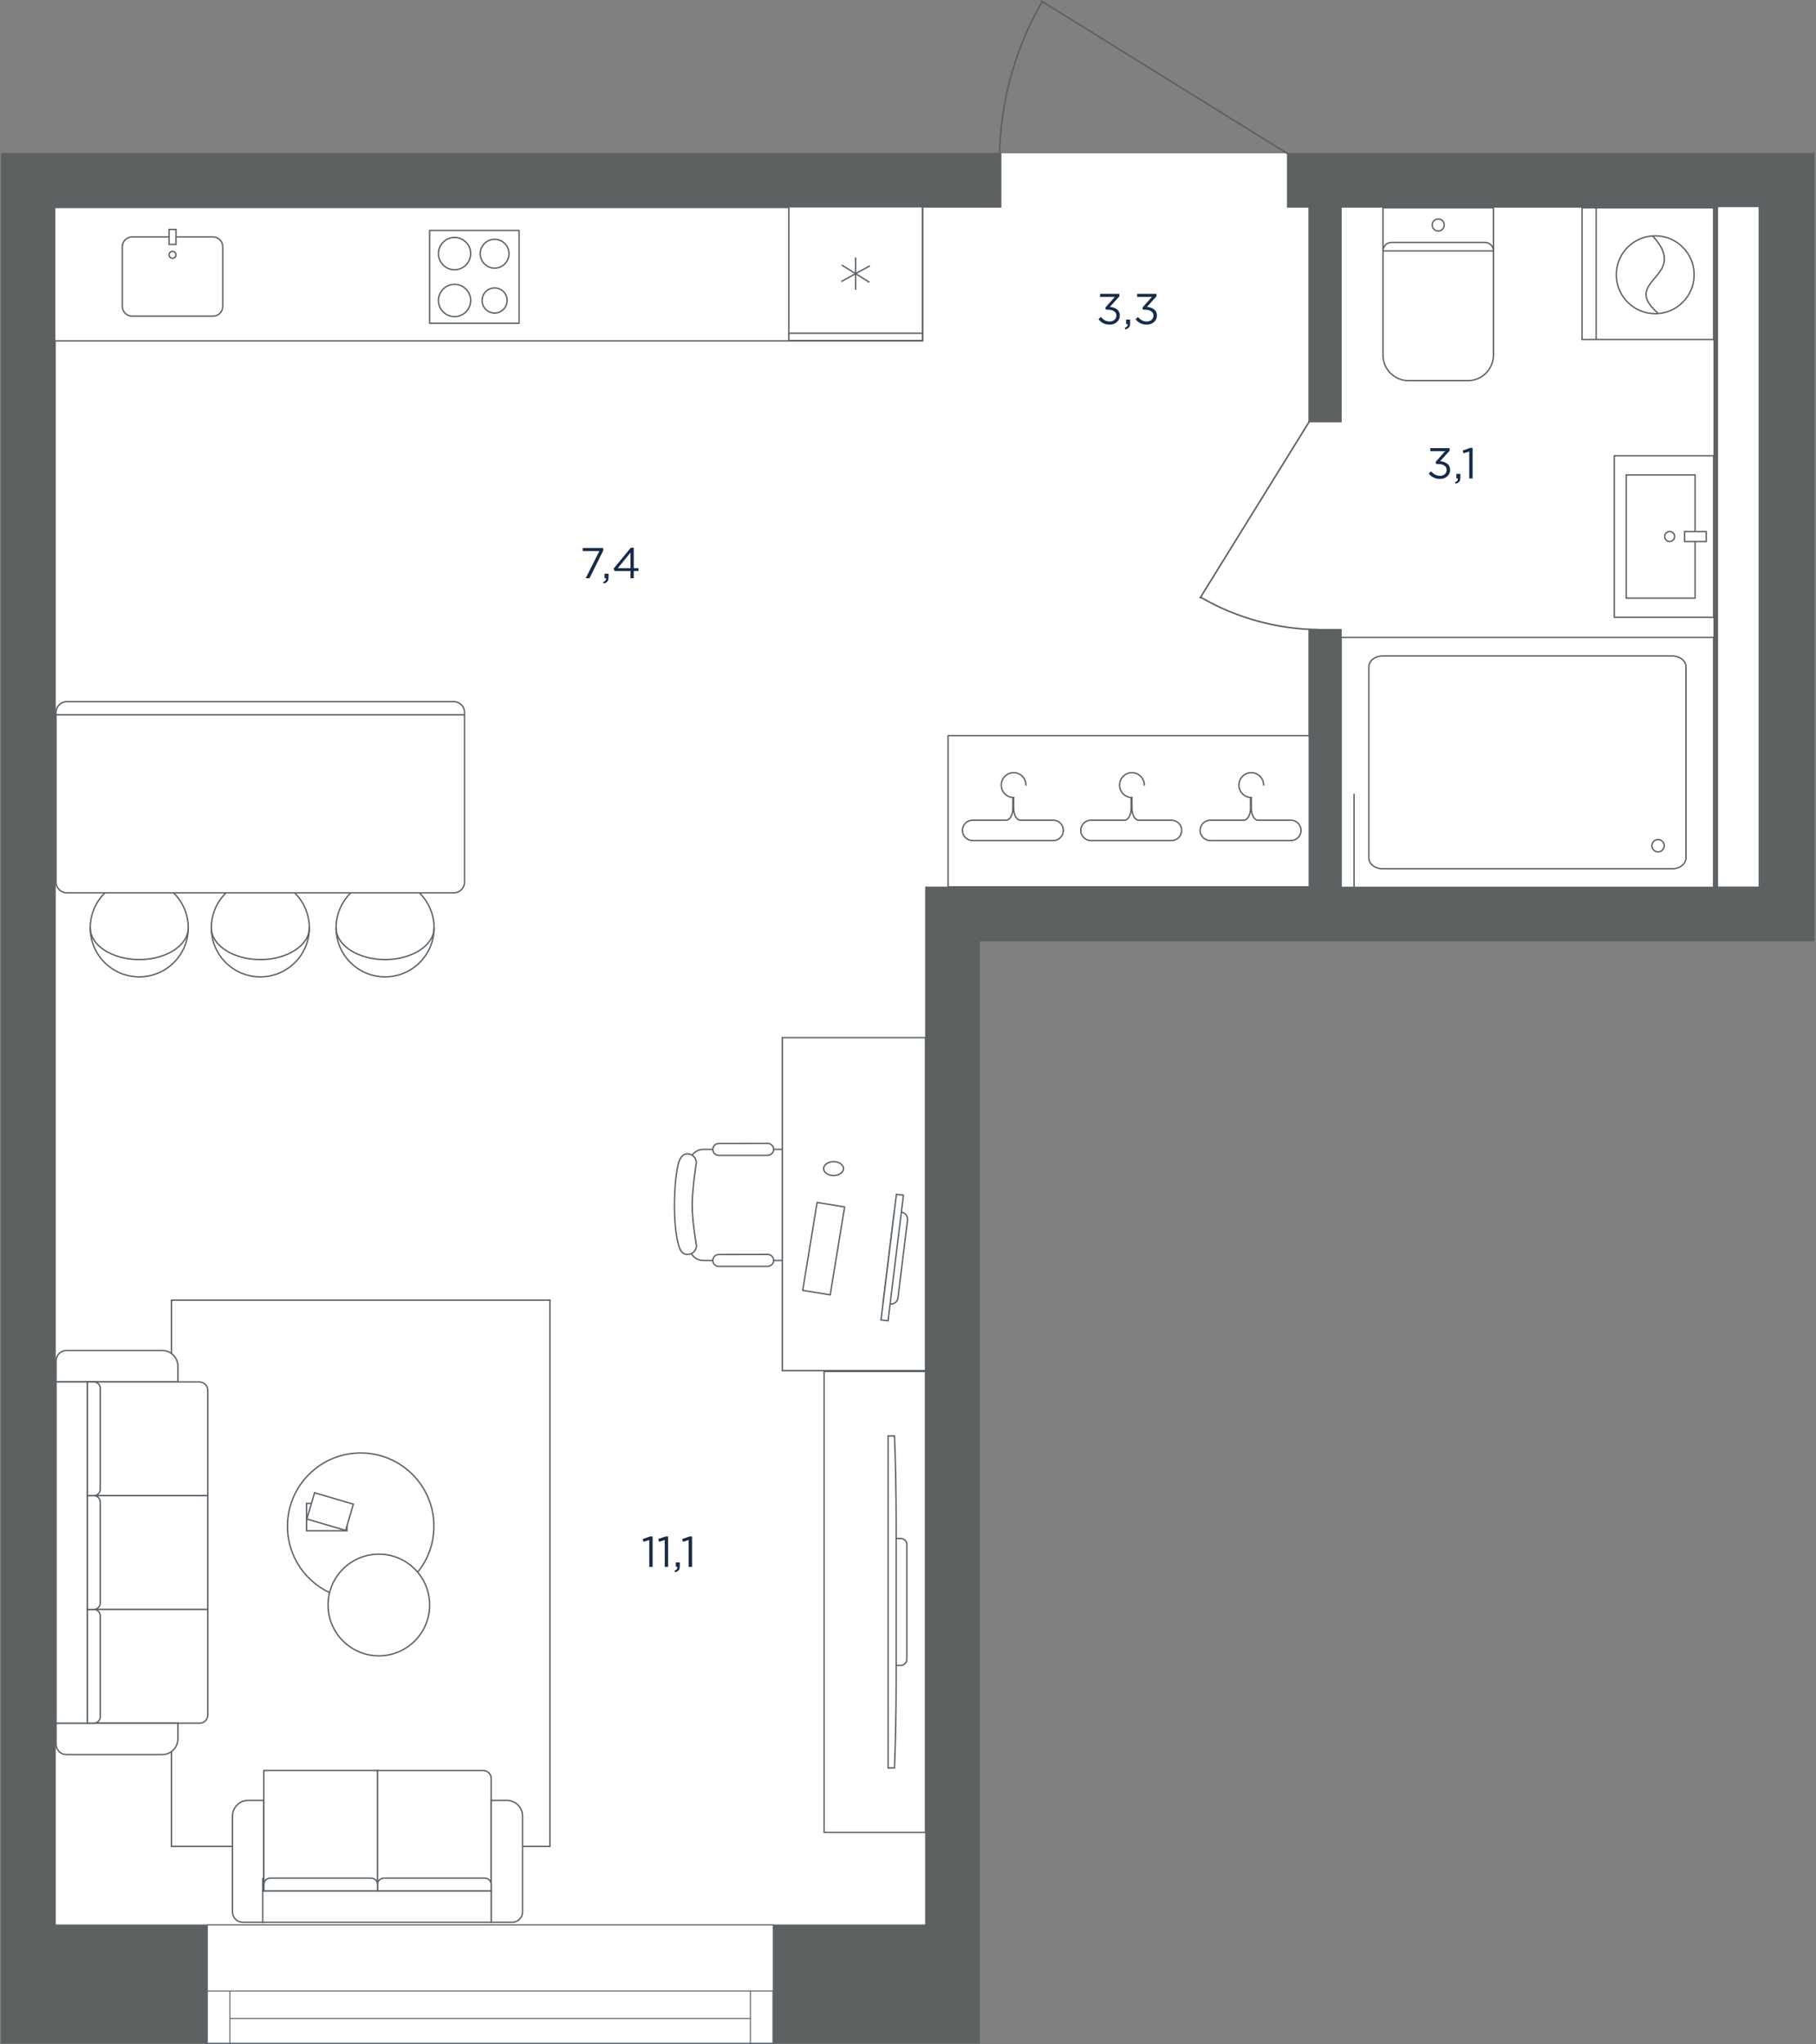
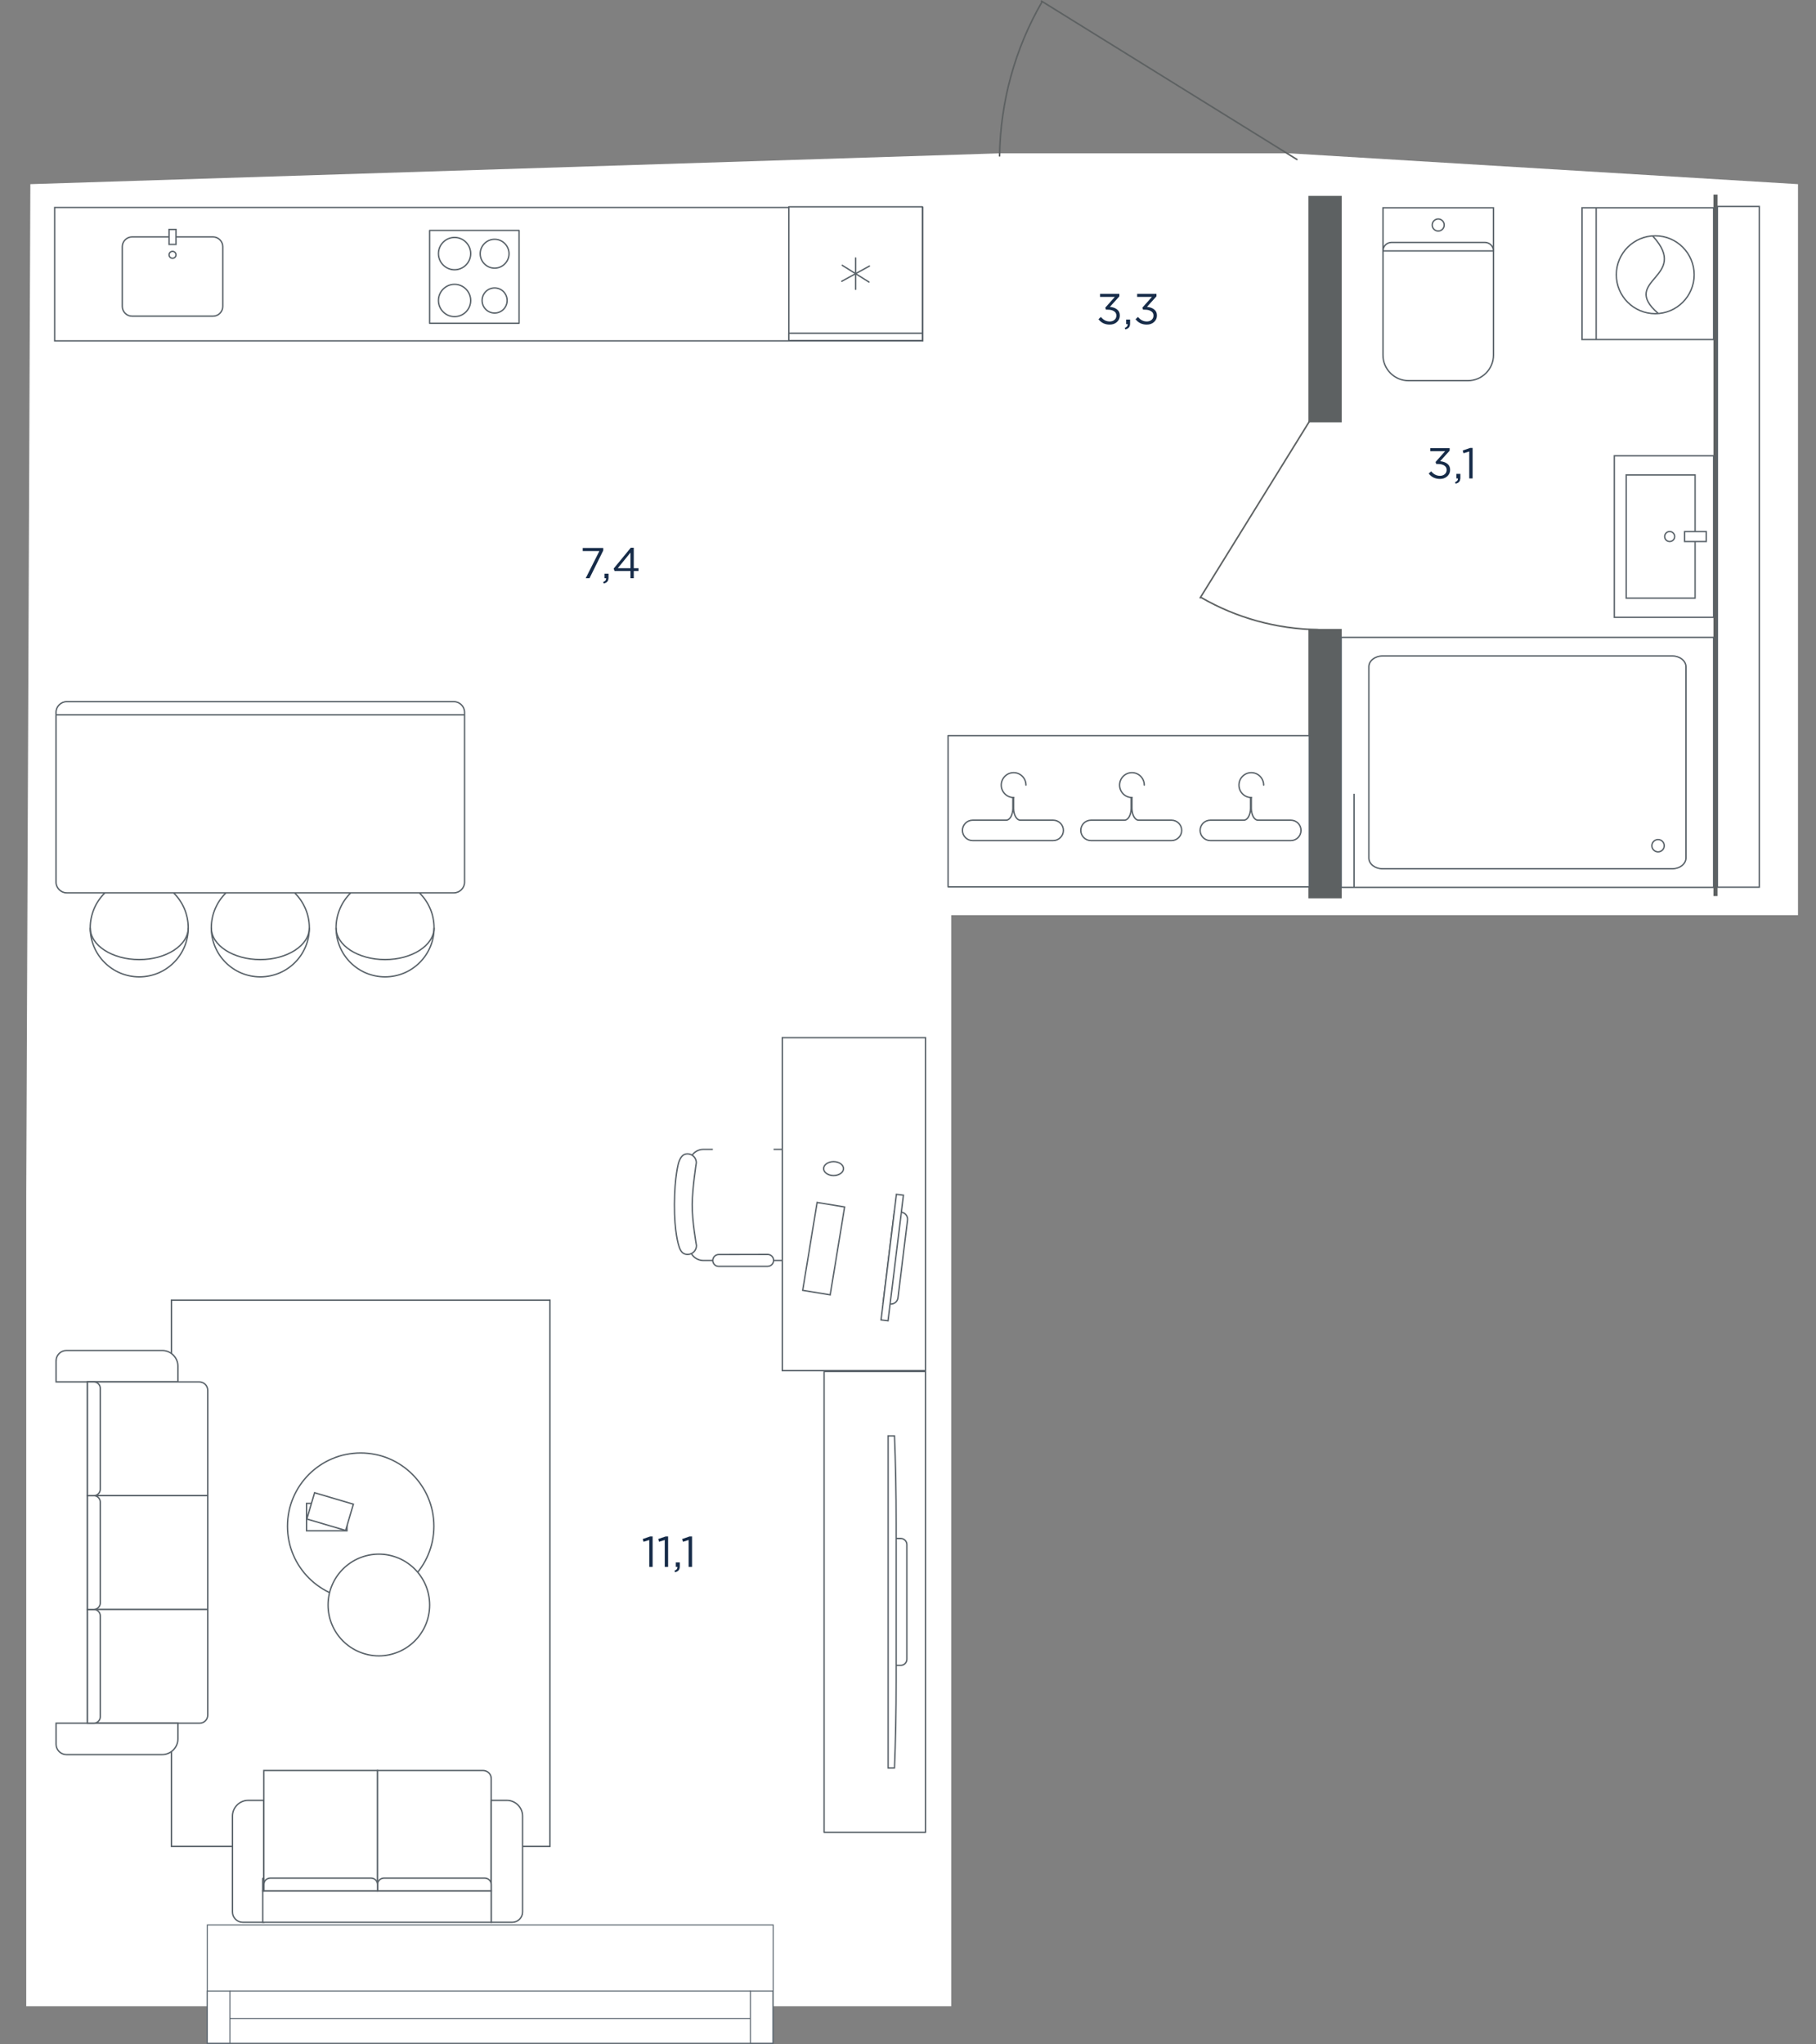
<svg xmlns="http://www.w3.org/2000/svg" fill="none" height="1987" viewBox="0 0 1765 1987" width="1765">
  <rect x="0" y="0" width="1765" height="1987" fill="#808080" stroke="none" />
  <clipPath id="a">
    <path d="m.5 0h1764v1987h-1764z" />
  </clipPath>
  <mask id="b" height="1987" maskUnits="userSpaceOnUse" width="1765" x="0" y="0">
    <path d="m.5 0h1764v1987h-1764z" fill="#fff" />
  </mask>
  <g clip-path="url(#a)">
    <g mask="url(#b)">
      <path d="m29.5 179 943-30h280.5l494.5 30v710.5h-823v1060.5h-899v-788.5z" fill="#fff" />
      <path d="m1667.32 189.125v681.8" stroke="#5d6162" stroke-miterlimit="10" stroke-width="4" />
      <path d="m1303.52 611.773h-31.34v260.893h31.34z" fill="#5d6162" stroke="#5d6162" stroke-miterlimit="10" />
      <path d="m1303.52 190.867h-31.34v219.15h31.34z" fill="#5d6162" stroke="#5d6162" stroke-miterlimit="10" />
-       <path d="m1251.29 149.125v52.179h459.55v660.928h-811.171v1008.788h-845.987v-1669.716h919.097v-52.179h-971.318v1836.685h950.43v-1071.399h811.169v-765.286z" fill="#5d6162" stroke="#5d6162" stroke-miterlimit="10" />
      <path d="m749.967 1871.02h-546.584v114.79h546.584z" fill="#fff" />
      <path d="m751.5 1986v-115h-550v115z" style="fill-rule:evenodd;clip-rule:evenodd;fill:#fff;stroke:#5a656f;stroke-width:1;stroke-miterlimit:22.926" />
      <path d="m201.5 1985.99v-50.76h21.933v50.76z" fill="#fff" stroke="#5a656f" stroke-miterlimit="22.926" stroke-width="1" />
      <path d="m223.43 1935.21h505.925" stroke="#5a656f" stroke-miterlimit="22.926" stroke-width="1" />
      <path d="m223.43 1961.83h505.925" stroke="#5a656f" stroke-miterlimit="22.926" stroke-width="1" />
      <path d="m729.305 1985.97v-50.76h21.933v50.76z" fill="#fff" stroke="#5a656f" stroke-miterlimit="22.926" stroke-width="1" />
      <path d="m971.5 151.522c.794-52.633 14.935-104.107 41.01-149.272m247.99 152.75-248.35-154" stroke="#5d6162" stroke-linecap="round" stroke-linejoin="round" stroke-miterlimit="3" stroke-width="1.5" />
      <path d="m1280.86 612c-39.99-.605-79.1-11.369-113.41-31.219m116.05-188.781-117 189.057" stroke="#5d6162" stroke-linecap="round" stroke-linejoin="round" stroke-miterlimit="3" stroke-width="1.5" />
      <path d="m53.164 331.334v-129.67h843.67v129.67z" fill="#fff" stroke="#586168" stroke-width="1.33" />
      <path clip-rule="evenodd" d="m504.5 223.996v90.231h-86.938v-90.231z" fill="#fff" fill-rule="evenodd" />
      <path d="m504.5 223.996v90.231h-86.938v-90.231z" stroke="#586168" stroke-linecap="round" stroke-linejoin="round" stroke-miterlimit="22.926" stroke-width="1.333" />
      <path clip-rule="evenodd" d="m494.714 246.606c0 7.726-6.284 14.026-13.99 14.026-7.702 0-13.99-6.3-13.99-14.026s6.288-14.026 13.99-14.026c7.706 0 13.99 6.3 13.99 14.026z" fill="#fff" fill-rule="evenodd" />
      <path d="m494.714 246.606c0 7.726-6.284 14.026-13.99 14.026-7.702 0-13.99-6.3-13.99-14.026s6.288-14.026 13.99-14.026c7.706 0 13.99 6.3 13.99 14.026z" stroke="#586168" stroke-linecap="round" stroke-linejoin="round" stroke-miterlimit="22.926" stroke-width="1.333" />
      <path clip-rule="evenodd" d="m457.449 292.069c0 8.644-7.033 15.696-15.656 15.696-8.627 0-15.66-7.052-15.66-15.696 0-8.65 7.033-15.706 15.66-15.706 8.623 0 15.656 7.056 15.656 15.706z" fill="#fff" fill-rule="evenodd" />
      <path d="m457.449 292.069c0 8.644-7.033 15.696-15.656 15.696-8.627 0-15.66-7.052-15.66-15.696 0-8.65 7.033-15.706 15.66-15.706 8.623 0 15.656 7.056 15.656 15.706z" stroke="#586168" stroke-linecap="round" stroke-linejoin="round" stroke-miterlimit="22.926" stroke-width="1.333" />
      <path clip-rule="evenodd" d="m492.907 292.067c0 6.725-5.471 12.215-12.18 12.215-6.712 0-12.188-5.49-12.188-12.215 0-6.731 5.476-12.221 12.188-12.221 6.709 0 12.18 5.49 12.18 12.221z" fill="#fff" fill-rule="evenodd" />
      <path d="m492.907 292.067c0 6.725-5.471 12.215-12.18 12.215-6.712 0-12.188-5.49-12.188-12.215 0-6.731 5.476-12.221 12.188-12.221 6.709 0 12.18 5.49 12.18 12.221z" stroke="#586168" stroke-linecap="round" stroke-linejoin="round" stroke-miterlimit="22.926" stroke-width="1.333" />
      <path clip-rule="evenodd" d="m457.449 246.496c0 8.644-7.033 15.7-15.656 15.7-8.627 0-15.66-7.056-15.66-15.7 0-8.65 7.033-15.701 15.66-15.701 8.623 0 15.656 7.051 15.656 15.701z" fill="#fff" fill-rule="evenodd" />
      <path d="m457.449 246.496c0 8.644-7.033 15.7-15.656 15.7-8.627 0-15.66-7.056-15.66-15.7 0-8.65 7.033-15.701 15.66-15.701 8.623 0 15.656 7.051 15.656 15.701z" stroke="#586168" stroke-linecap="round" stroke-linejoin="round" stroke-miterlimit="22.926" stroke-width="1.333" />
      <path clip-rule="evenodd" d="m216.505 297.84.001-58.089c0-5.206-4.265-9.466-9.487-9.466h-78.658c-5.217 0-9.486 4.26-9.486 9.466v58.089c0 5.211 4.269 9.472 9.486 9.472h78.658c5.222 0 9.486-4.261 9.486-9.472z" fill="#fff" fill-rule="evenodd" />
      <path d="m216.505 297.84.001-58.089c0-5.206-4.265-9.466-9.487-9.466h-78.658c-5.217 0-9.486 4.26-9.486 9.466v58.089c0 5.211 4.269 9.472 9.486 9.472h78.658c5.222 0 9.486-4.261 9.486-9.472z" stroke="#586168" stroke-miterlimit="22.926" stroke-width="1.333" />
      <path clip-rule="evenodd" d="m167.681 251.063c1.868 0 3.377-1.511 3.377-3.375 0-1.859-1.509-3.37-3.377-3.37-1.863 0-3.376 1.511-3.376 3.37 0 1.864 1.513 3.375 3.376 3.375z" fill="#fff" fill-rule="evenodd" />
      <path d="m167.681 251.063c1.868 0 3.377-1.511 3.377-3.375 0-1.859-1.509-3.37-3.377-3.37-1.863 0-3.376 1.511-3.376 3.37 0 1.864 1.513 3.375 3.376 3.375z" stroke="#586168" stroke-miterlimit="22.926" stroke-width="1.333" />
      <path clip-rule="evenodd" d="m164.305 237.577h6.753v-14.581h-6.753z" fill="#fff" fill-rule="evenodd" />
      <path d="m164.305 237.577h6.753v-14.581h-6.753z" stroke="#586168" stroke-miterlimit="22.926" stroke-width="1.333" />
      <path d="m766.648 201h129.854v130h-129.854z" fill="#fff" />
      <path d="m766.648 201h129.854v130h-129.854z" stroke="#586168" stroke-linecap="round" stroke-linejoin="round" stroke-miterlimit="22.926" stroke-width="1.333" />
      <path d="m766.648 323.838h129.854v7.163h-129.854z" fill="#fff" />
      <path d="m766.648 323.838h129.854v7.163h-129.854z" stroke="#586168" stroke-linecap="round" stroke-linejoin="round" stroke-miterlimit="22.926" stroke-width="1.333" />
      <path d="m844.567 274.133-25.981-16.252" stroke="#586168" stroke-linecap="round" stroke-linejoin="round" stroke-miterlimit="22.926" stroke-width="1.333" />
      <path d="m818.156 273.375 26.851-14.766" stroke="#586168" stroke-linecap="round" stroke-linejoin="round" stroke-miterlimit="22.926" stroke-width="1.333" />
      <path d="m831.57 250.773v30.453" stroke="#586168" stroke-linecap="round" stroke-linejoin="round" stroke-miterlimit="22.926" stroke-width="1.333" />
      <path clip-rule="evenodd" d="m421.888 901.829c0 26.321-21.318 47.649-47.62 47.649-26.309 0-47.627-21.328-47.627-47.649 0-26.313 21.318-47.649 47.627-47.649 26.302 0 47.62 21.336 47.62 47.649z" fill="#fff" fill-rule="evenodd" />
      <path d="m421.888 901.829c0 26.321-21.318 47.649-47.62 47.649-26.309 0-47.627-21.328-47.627-47.649 0-26.313 21.318-47.649 47.627-47.649 26.302 0 47.62 21.336 47.62 47.649z" stroke="#586168" stroke-miterlimit="22.926" stroke-width="1.333" />
      <path d="m421.888 901.836c0 17.034-21.318 30.833-47.62 30.833-26.309 0-47.627-13.799-47.627-30.833" stroke="#586168" stroke-miterlimit="22.926" stroke-width="1.333" />
      <path clip-rule="evenodd" d="m300.631 901.829c0 26.321-21.327 47.649-47.628 47.649-26.302 0-47.628-21.328-47.628-47.649 0-26.313 21.326-47.649 47.628-47.649 26.301 0 47.628 21.336 47.628 47.649z" fill="#fff" fill-rule="evenodd" />
      <path d="m300.631 901.829c0 26.321-21.327 47.649-47.628 47.649-26.302 0-47.628-21.328-47.628-47.649 0-26.313 21.326-47.649 47.628-47.649 26.301 0 47.628 21.336 47.628 47.649z" stroke="#586168" stroke-miterlimit="22.926" stroke-width="1.333" />
      <path d="m300.631 901.836c0 17.034-21.327 30.833-47.628 30.833-26.302 0-47.628-13.799-47.628-30.833" stroke="#586168" stroke-miterlimit="22.926" stroke-width="1.333" />
      <path clip-rule="evenodd" d="m182.959 901.829c0 26.321-21.327 47.649-47.628 47.649s-47.628-21.328-47.628-47.649c0-26.313 21.327-47.649 47.628-47.649s47.628 21.336 47.628 47.649z" fill="#fff" fill-rule="evenodd" />
      <path d="m182.959 901.829c0 26.321-21.327 47.649-47.628 47.649s-47.628-21.328-47.628-47.649c0-26.313 21.327-47.649 47.628-47.649s47.628 21.336 47.628 47.649z" stroke="#586168" stroke-miterlimit="22.926" stroke-width="1.333" />
      <path d="m182.959 901.836c0 17.034-21.327 30.833-47.628 30.833s-47.628-13.799-47.628-30.833" stroke="#586168" stroke-miterlimit="22.926" stroke-width="1.333" />
      <path clip-rule="evenodd" d="m451.504 692.413v164.966c0 5.729-4.674 10.421-10.4 10.421h-376.22c-5.726 0-10.408-4.692-10.408-10.421v-164.966c0-5.728 4.682-10.413 10.408-10.413h376.22c5.726 0 10.4 4.685 10.4 10.413z" fill="#fff" fill-rule="evenodd" />
      <path d="m451.504 692.413v164.966c0 5.729-4.674 10.421-10.4 10.421h-376.22c-5.726 0-10.408-4.692-10.408-10.421v-164.966c0-5.728 4.682-10.413 10.408-10.413h376.22c5.726 0 10.4 4.685 10.4 10.413z" stroke="#586168" stroke-miterlimit="22.926" stroke-width="1.333" />
      <path d="m451.504 694.812h-397.027" stroke="#586168" stroke-miterlimit="22.926" stroke-width="1.333" />
      <path clip-rule="evenodd" d="m534.499 1794.61v-530.89h-367.882v530.89z" fill="#fff" fill-rule="evenodd" />
      <path d="m534.499 1794.61v-530.89h-367.882v530.89z" stroke="#586168" stroke-miterlimit="22.926" stroke-width="1.333" />
      <path clip-rule="evenodd" d="m54.531 1322.64v20.48h118.37v-15.24c0-8.39-6.854-15.25-15.234-15.25h-93.132c-5.5 0-10.003 4.51-10.003 10.01z" fill="#fff" fill-rule="evenodd" />
      <path d="m54.531 1322.64v20.48h118.37v-15.24c0-8.39-6.854-15.25-15.234-15.25h-93.132c-5.5 0-10.003 4.51-10.003 10.01z" stroke="#586168" stroke-miterlimit="22.926" stroke-width="1.333" />
      <path clip-rule="evenodd" d="m84.992 1343.13v110.59h116.943v-102.3c0-4.56-3.726-8.29-8.28-8.29z" fill="#fff" fill-rule="evenodd" />
      <path d="m84.992 1343.13v110.59h116.943v-102.3c0-4.56-3.726-8.29-8.28-8.29z" stroke="#586168" stroke-miterlimit="22.926" stroke-width="1.333" />
      <path clip-rule="evenodd" d="m84.992 1453.72v110.58h116.943v-110.58z" fill="#fff" fill-rule="evenodd" />
      <path d="m84.992 1453.72v110.58h116.943v-110.58z" stroke="#586168" stroke-miterlimit="22.926" stroke-width="1.333" />
      <path clip-rule="evenodd" d="m84.992 1564.3v110.59h109.052c4.339 0 7.891-3.55 7.891-7.9v-102.69z" fill="#fff" fill-rule="evenodd" />
      <path d="m84.992 1564.3v110.59h109.052c4.339 0 7.891-3.55 7.891-7.9v-102.69z" stroke="#586168" stroke-miterlimit="22.926" stroke-width="1.333" />
      <path clip-rule="evenodd" d="m54.531 1674.89v20.48c0 5.51 4.503 10.01 10.008 10.01h93.128c8.38 0 15.234-6.86 15.234-15.24v-15.25z" fill="#fff" fill-rule="evenodd" />
      <path d="m54.531 1674.89v20.48c0 5.51 4.503 10.01 10.008 10.01h93.128c8.38 0 15.234-6.86 15.234-15.24v-15.25z" stroke="#586168" stroke-miterlimit="22.926" stroke-width="1.333" />
-       <path clip-rule="evenodd" d="m84.998 1343.13h-30.467v331.76h30.467z" fill="#fff" fill-rule="evenodd" />
-       <path d="m84.998 1343.13h-30.467v331.76h30.467z" stroke="#586168" stroke-miterlimit="22.926" stroke-width="1.333" />
      <path clip-rule="evenodd" d="m84.992 1564.3v110.59h6.218c3.42 0 6.213-2.8 6.213-6.22v-98.15c0-3.42-2.793-6.22-6.213-6.22z" fill="#fff" fill-rule="evenodd" />
      <path d="m84.992 1564.3v110.59h6.218c3.42 0 6.213-2.8 6.213-6.22v-98.15c0-3.42-2.793-6.22-6.213-6.22z" stroke="#586168" stroke-miterlimit="22.926" stroke-width="1.333" />
      <path clip-rule="evenodd" d="m84.992 1453.72v110.58h6.218c3.42 0 6.213-2.79 6.213-6.22v-98.14c0-3.43-2.793-6.22-6.213-6.22z" fill="#fff" fill-rule="evenodd" />
      <path d="m84.992 1453.72v110.58h6.218c3.42 0 6.213-2.79 6.213-6.22v-98.14c0-3.43-2.793-6.22-6.213-6.22z" stroke="#586168" stroke-miterlimit="22.926" stroke-width="1.333" />
      <path clip-rule="evenodd" d="m84.992 1343.13v110.59h6.218c3.42 0 6.213-2.8 6.213-6.22v-98.15c0-3.42-2.793-6.22-6.213-6.22z" fill="#fff" fill-rule="evenodd" />
      <path d="m84.992 1343.13v110.59h6.218c3.42 0 6.213-2.8 6.213-6.22v-98.15c0-3.42-2.793-6.22-6.213-6.22z" stroke="#586168" stroke-miterlimit="22.926" stroke-width="1.333" />
      <path clip-rule="evenodd" d="m421.725 1483.44c0-39.34-31.861-71.22-71.165-71.22-39.308 0-71.169 31.88-71.169 71.22s31.861 71.22 71.169 71.22c39.304 0 71.165-31.88 71.165-71.22z" fill="#fff" fill-rule="evenodd" />
      <path d="m421.725 1483.44c0-39.34-31.861-71.22-71.165-71.22-39.308 0-71.169 31.88-71.169 71.22s31.861 71.22 71.169 71.22c39.304 0 71.165-31.88 71.165-71.22z" stroke="#586168" stroke-miterlimit="22.926" stroke-width="1.333" />
      <path clip-rule="evenodd" d="m417.585 1559.99c0-27.29-22.105-49.41-49.367-49.41-27.266 0-49.366 22.12-49.366 49.41s22.1 49.41 49.366 49.41c27.262 0 49.367-22.12 49.367-49.41z" fill="#fff" fill-rule="evenodd" />
      <path d="m417.585 1559.99c0-27.29-22.105-49.41-49.367-49.41-27.266 0-49.366 22.12-49.366 49.41s22.1 49.41 49.366 49.41c27.262 0 49.367-22.12 49.367-49.41z" stroke="#586168" stroke-miterlimit="22.926" stroke-width="1.333" />
      <path d="m337.232 1487.84v-26.62h-39.294v26.62z" stroke="#586168" stroke-miterlimit="22.926" stroke-width="1.333" />
      <path clip-rule="evenodd" d="m335.917 1487.54 7.516-25.52-37.69-11.13-7.516 25.53z" fill="#fff" fill-rule="evenodd" />
      <path d="m335.917 1487.54 7.516-25.52-37.69-11.13-7.516 25.53z" stroke="#586168" stroke-miterlimit="22.926" stroke-width="1.333" />
      <path clip-rule="evenodd" d="m235.964 1868.38h20.464v-118.47h-15.234c-8.38 0-15.233 6.86-15.233 15.24v93.21c0 5.51 4.499 10.02 10.003 10.02z" fill="#fff" fill-rule="evenodd" />
      <path d="m235.964 1868.38h20.464v-118.47h-15.234c-8.38 0-15.233 6.86-15.233 15.24v93.21c0 5.51 4.499 10.02 10.003 10.02z" stroke="#586168" stroke-miterlimit="22.926" stroke-width="1.333" />
      <path clip-rule="evenodd" d="m256.43 1837.88h110.496v-117.04h-110.496z" fill="#fff" fill-rule="evenodd" />
      <path d="m256.43 1837.88h110.496v-117.04h-110.496z" stroke="#586168" stroke-miterlimit="22.926" stroke-width="1.333" />
      <path clip-rule="evenodd" d="m366.922 1837.88h110.496v-109.14c0-4.34-3.547-7.9-7.89-7.9h-102.606z" fill="#fff" fill-rule="evenodd" />
      <path d="m366.922 1837.88h110.496v-109.14c0-4.34-3.547-7.9-7.89-7.9h-102.606z" stroke="#586168" stroke-miterlimit="22.926" stroke-width="1.333" />
      <path clip-rule="evenodd" d="m477.414 1868.38h20.459c5.505 0 10.008-4.51 10.008-10.02v-93.21c0-8.38-6.853-15.24-15.233-15.24h-15.234z" fill="#fff" fill-rule="evenodd" />
      <path d="m477.414 1868.38h20.459c5.505 0 10.008-4.51 10.008-10.02v-93.21c0-8.38-6.853-15.24-15.233-15.24h-15.234z" stroke="#586168" stroke-miterlimit="22.926" stroke-width="1.333" />
      <path clip-rule="evenodd" d="m255.328 1837.88v30.5h222.1v-30.5z" fill="#fff" fill-rule="evenodd" />
      <path d="m255.328 1837.88v30.5h222.1v-30.5z" stroke="#586168" stroke-miterlimit="22.926" stroke-width="1.333" />
      <path clip-rule="evenodd" d="m366.922 1837.88h110.496v-6.22c0-3.42-2.797-6.22-6.217-6.22h-98.061c-3.425 0-6.218 2.8-6.218 6.22z" fill="#fff" fill-rule="evenodd" />
      <path d="m366.922 1837.88h110.496v-6.22c0-3.42-2.797-6.22-6.217-6.22h-98.061c-3.425 0-6.218 2.8-6.218 6.22z" stroke="#586168" stroke-miterlimit="22.926" stroke-width="1.333" />
      <path clip-rule="evenodd" d="m256.43 1837.88h110.496v-6.22c0-3.42-2.798-6.22-6.217-6.22h-98.066c-3.42 0-6.213 2.8-6.213 6.22z" fill="#fff" fill-rule="evenodd" />
      <path d="m256.43 1837.88h110.496v-6.22c0-3.42-2.798-6.22-6.217-6.22h-98.066c-3.42 0-6.213 2.8-6.213 6.22z" stroke="#586168" stroke-miterlimit="22.926" stroke-width="1.333" />
      <path clip-rule="evenodd" d="m255.328 1837.88h1.107v-11.89c0-.3-.252-.55-.554-.55-.306 0-.553.25-.553.55z" fill="#fff" fill-rule="evenodd" />
      <path d="m255.328 1837.88h1.107v-11.89c0-.3-.252-.55-.554-.55-.306 0-.553.25-.553.55z" stroke="#586168" stroke-miterlimit="22.926" stroke-width="1.333" />
      <path clip-rule="evenodd" d="m800.969 1781h98.534v-448h-98.534z" fill="#fff" fill-rule="evenodd" />
      <path d="m800.969 1781h98.534v-448h-98.534z" stroke="#586168" stroke-linecap="round" stroke-linejoin="round" stroke-miterlimit="22.926" stroke-width="1.333" />
      <path d="m869.508 1495.33h5.933c3.263 0 5.927 2.66 5.927 5.92v111.51c0 3.26-2.664 5.92-5.927 5.92h-5.933z" stroke="#586168" stroke-miterlimit="22.926" stroke-width="1.333" />
      <path d="m871.003 1632.13c0 32.07-.618 61.79-1.647 86.22l-6.2.03v-322.78l6.2.04c1.029 24.38 1.647 54.15 1.647 86.21z" fill="#fff" />
      <path d="m871.003 1632.13c0 32.07-.618 61.79-1.647 86.22l-6.2.03v-322.78l6.2.04c1.029 24.38 1.647 54.15 1.647 86.21z" stroke="#586168" stroke-miterlimit="10" stroke-width="1.333" />
      <path clip-rule="evenodd" d="m670.039 1130.79v80.75c0 7.49 6.118 13.61 13.593 13.61h79.119c7.474 0 13.592-6.12 13.592-13.61v-80.75c0-7.49-6.118-13.61-13.592-13.61h-79.119c-7.475 0-13.593 6.12-13.593 13.61z" fill="#fff" fill-rule="evenodd" />
      <path d="m670.039 1130.79v80.75c0 7.49 6.118 13.61 13.593 13.61h79.119c7.474 0 13.592-6.12 13.592-13.61v-80.75c0-7.49-6.118-13.61-13.592-13.61h-79.119c-7.475 0-13.593 6.12-13.593 13.61z" stroke="#586168" stroke-miterlimit="22.926" stroke-width="1.333" />
      <path clip-rule="evenodd" d="m751.904 1225.03h-.01c0 3.17-2.571 5.75-5.74 5.77v.07h-47.615c-3.169.02-5.74-2.55-5.75-5.73v-.01c0-3.17 2.567-5.75 5.736-5.77l47.616-.08c3.171 0 5.753 2.57 5.763 5.75z" fill="#fff" fill-rule="evenodd" />
      <path d="m751.904 1225.03h-.01c0 3.17-2.571 5.75-5.74 5.77v.07h-47.615c-3.169.02-5.74-2.55-5.75-5.73v-.01c0-3.17 2.567-5.75 5.736-5.77l47.616-.08c3.171 0 5.753 2.57 5.763 5.75z" stroke="#586168" stroke-linecap="round" stroke-linejoin="round" stroke-miterlimit="10" stroke-width="1.333" />
      <path clip-rule="evenodd" d="m751.904 1117.12h-.01c0 3.17-2.571 5.76-5.74 5.77v.08h-47.615c-3.169.01-5.74-2.56-5.75-5.73v-.01c0-3.18 2.567-5.76 5.736-5.78l47.616-.08c3.171 0 5.753 2.57 5.763 5.75z" fill="#fff" fill-rule="evenodd" />
-       <path d="m751.904 1117.12h-.01c0 3.17-2.571 5.76-5.74 5.77v.08h-47.615c-3.169.01-5.74-2.56-5.75-5.73v-.01c0-3.18 2.567-5.76 5.736-5.78l47.616-.08c3.171 0 5.753 2.57 5.763 5.75z" stroke="#586168" stroke-linecap="round" stroke-linejoin="round" stroke-miterlimit="10" stroke-width="1.333" />
      <path clip-rule="evenodd" d="m659.681 1210.66s-4.335-12.73-4.177-40.12c.15-27.41 4.027-40.41 4.027-40.41 1.592-4.76 3.852-8.63 8.612-8.64 4.759 0 8.626 3.85 8.638 8.61v-.01s-3.862 24.46-4.037 40.48c-.189 16.02 4.17 40.05 4.17 40.05.015 4.77-3.825 8.63-8.583 8.65l-.027.01c-4.746 0-7.087-3.22-8.623-8.62z" fill="#fff" fill-rule="evenodd" />
      <path d="m659.681 1210.66s-4.335-12.73-4.177-40.12c.15-27.41 4.027-40.41 4.027-40.41 1.592-4.76 3.852-8.63 8.612-8.64 4.759 0 8.626 3.85 8.638 8.61v-.01s-3.862 24.46-4.037 40.48c-.189 16.02 4.17 40.05 4.17 40.05.015 4.77-3.825 8.63-8.583 8.65l-.027.01c-4.746 0-7.087-3.22-8.623-8.62z" stroke="#586168" stroke-linecap="round" stroke-linejoin="round" stroke-miterlimit="10" stroke-width="1.333" />
      <path clip-rule="evenodd" d="m760.312 1008.54v323.64h139.191v-323.64z" fill="#fff" fill-rule="evenodd" />
      <path d="m760.312 1008.54v323.64h139.191v-323.64z" stroke="#586168" stroke-miterlimit="22.926" stroke-width="1.333" />
      <path clip-rule="evenodd" d="m794.155 1168.74-13.999 85.42 26.726 4.39 14.001-85.42z" fill="#fff" fill-rule="evenodd" />
      <path d="m794.155 1168.74-13.999 85.42 26.726 4.39 14.001-85.42z" stroke="#586168" stroke-miterlimit="22.926" stroke-width="1.333" />
      <path clip-rule="evenodd" d="m800.516 1135.83c0 3.72 4.317 6.74 9.646 6.74 5.328 0 9.646-3.02 9.646-6.74s-4.318-6.74-9.646-6.74c-5.329 0-9.646 3.02-9.646 6.74z" fill="#fff" fill-rule="evenodd" />
      <path d="m800.516 1135.83c0 3.72 4.317 6.74 9.646 6.74 5.328 0 9.646-3.02 9.646-6.74s-4.318-6.74-9.646-6.74c-5.329 0-9.646 3.02-9.646 6.74z" stroke="#586168" stroke-miterlimit="22.926" stroke-width="1.333" />
      <path clip-rule="evenodd" d="m869.206 1177.36-10.933 89.23 6.824.83c3.758.47 7.198-2.23 7.66-5.99l9.261-75.56c.457-3.77-2.233-7.21-5.986-7.67z" fill="#fff" fill-rule="evenodd" />
      <path d="m869.206 1177.36-10.933 89.23 6.824.83c3.758.47 7.198-2.23 7.66-5.99l9.261-75.56c.457-3.77-2.233-7.21-5.986-7.67z" stroke="#586168" stroke-miterlimit="22.926" stroke-width="1.333" />
      <path clip-rule="evenodd" d="m856.281 1282.93 6.827.84 14.954-122.08-6.826-.84z" fill="#fff" fill-rule="evenodd" />
      <path d="m856.281 1282.93 6.827.84 14.954-122.08-6.826-.84z" stroke="#586168" stroke-miterlimit="22.926" stroke-width="1.333" />
      <path clip-rule="evenodd" d="m921.5 715h351v147h-351z" fill="#fff" fill-rule="evenodd" />
      <g stroke-miterlimit="22.926">
        <path d="m921.5 715h351v147h-351z" stroke="#586168" stroke-linecap="round" stroke-linejoin="round" stroke-width="1.333" />
        <path d="m1216.16 775.166v10.602c0 5.82 2.67 11.425 6.55 11.425h8.51 23.44c5.42 0 9.84 4.451 9.84 9.903 0 5.447-4.42 9.904-9.84 9.904h-78.39c-5.42 0-9.85-4.457-9.85-9.904 0-5.446 4.43-9.903 9.85-9.903h24.08 8.51c3.87 0 6.55-5.605 6.55-11.425 0-5.821 0-10.602 0-10.602z" stroke="#586168" stroke-width="1.333" />
        <path d="m1228.16 763.087c0-6.676-5.38-12.085-12.01-12.085s-12.01 5.409-12.01 12.085c0 6.677 5.38 12.085 12.01 12.085" stroke="#586168" stroke-linecap="round" stroke-width="1.333" />
        <path d="m1100.16 775.166v10.602c0 5.82 2.67 11.425 6.55 11.425h8.51 23.44c5.42 0 9.84 4.451 9.84 9.903 0 5.447-4.42 9.904-9.84 9.904h-78.39c-5.42 0-9.85-4.457-9.85-9.904 0-5.446 4.43-9.903 9.85-9.903h24.08 8.51c3.87 0 6.55-5.605 6.55-11.425 0-5.821 0-10.602 0-10.602z" stroke="#586168" stroke-width="1.333" />
        <path d="m1112.16 763.087c0-6.676-5.38-12.085-12.01-12.085s-12.01 5.409-12.01 12.085c0 6.677 5.38 12.085 12.01 12.085" stroke="#586168" stroke-linecap="round" stroke-width="1.333" />
        <path d="m985.153 775.166v10.602c0 5.82 2.679 11.425 6.555 11.425h8.512 23.44c5.42 0 9.84 4.451 9.84 9.903 0 5.447-4.42 9.904-9.84 9.904h-78.393c-5.414 0-9.845-4.457-9.845-9.904 0-5.446 4.431-9.903 9.845-9.903h24.08 8.508c3.876 0 6.555-5.605 6.555-11.425 0-5.821 0-10.602 0-10.602z" stroke="#586168" stroke-width="1.333" />
        <path d="m997.159 763.087c0-6.676-5.376-12.085-12.006-12.085-6.636 0-12.012 5.409-12.012 12.085 0 6.677 5.376 12.085 12.012 12.085" stroke="#586168" stroke-linecap="round" stroke-width="1.333" />
      </g>
      <path clip-rule="evenodd" d="m1665.5 619.521v242.963h-362v-242.963z" fill="#fff" fill-rule="evenodd" />
      <path d="m1665.5 619.521v242.963h-362v-242.963z" stroke="#586168" stroke-miterlimit="22.926" stroke-width="1.333" />
      <path clip-rule="evenodd" d="m1638.62 648.056v185.886c0 5.769-6.05 10.497-13.43 10.497h-281.38c-7.39 0-13.42-4.728-13.42-10.497v-185.886c0-5.776 6.03-10.497 13.42-10.497h281.38c7.38 0 13.43 4.721 13.43 10.497z" fill="#fff" fill-rule="evenodd" />
      <path d="m1638.62 648.056v185.886c0 5.769-6.05 10.497-13.43 10.497h-281.38c-7.39 0-13.42-4.728-13.42-10.497v-185.886c0-5.776 6.03-10.497 13.42-10.497h281.38c7.38 0 13.43 4.721 13.43 10.497z" stroke="#586168" stroke-miterlimit="22.926" stroke-width="1.333" />
      <path clip-rule="evenodd" d="m1611.65 818.42c3.41 0 6.19 2.167 6.19 4.834 0 2.666-2.78 4.833-6.19 4.833s-6.18-2.167-6.18-4.833c0-2.667 2.77-4.834 6.18-4.834z" fill="#fff" fill-rule="evenodd" />
      <path d="m1611.5 816c3.31 0 6 2.69 6 6s-2.69 6-6 6-6-2.69-6-6 2.69-6 6-6z" stroke="#586168" stroke-miterlimit="22.926" stroke-width="1.333" />
      <path d="m1316.06 862.484v-90.945" stroke="#586168" stroke-miterlimit="22.926" stroke-width="1.333" />
      <path clip-rule="evenodd" d="m1568.99 600v-157h96.51v157z" fill="#fff" fill-rule="evenodd" />
      <path d="m1568.99 600v-157h96.51v157z" stroke="#586168" stroke-miterlimit="22.926" stroke-width="1.333" />
      <path clip-rule="evenodd" d="m1580.54 581.374v-119.761h66.92v119.761z" fill="#fff" fill-rule="evenodd" />
      <path d="m1580.54 581.374v-119.761h66.92v119.761z" stroke="#586168" stroke-miterlimit="22.926" stroke-width="1.333" />
      <path clip-rule="evenodd" d="m1617.92 521.495c0-2.678 2.18-4.849 4.85-4.849 2.68 0 4.85 2.171 4.85 4.849 0 2.677-2.17 4.849-4.85 4.849-2.67 0-4.85-2.172-4.85-4.849z" fill="#fff" fill-rule="evenodd" />
      <path d="m1617.92 521.495c0-2.678 2.18-4.849 4.85-4.849 2.68 0 4.85 2.171 4.85 4.849 0 2.677-2.17 4.849-4.85 4.849-2.67 0-4.85-2.172-4.85-4.849z" stroke="#586168" stroke-miterlimit="22.926" stroke-width="1.333" />
      <path clip-rule="evenodd" d="m1637.32 526.344v-9.698h20.96v9.698z" fill="#fff" fill-rule="evenodd" />
      <path d="m1637.32 526.344v-9.698h20.96v9.698z" stroke="#586168" stroke-miterlimit="22.926" stroke-width="1.333" />
      <path clip-rule="evenodd" d="m1665.5 330v-127.998h-127.92v127.998z" fill="#fff" fill-rule="evenodd" />
      <path d="m1665.5 330v-127.998h-127.92v127.998z" stroke="#586168" stroke-miterlimit="22.926" stroke-width="1.333" />
      <path clip-rule="evenodd" d="m1646.57 267.035c0-20.903-16.94-37.849-37.83-37.849s-37.83 16.946-37.83 37.849 16.94 37.849 37.83 37.849 37.83-16.946 37.83-37.849z" fill="#fff" fill-rule="evenodd" />
      <path d="m1646.57 267.035c0-20.903-16.94-37.849-37.83-37.849s-37.83 16.946-37.83 37.849 16.94 37.849 37.83 37.849 37.83-16.946 37.83-37.849z" stroke="#586168" stroke-miterlimit="22.926" stroke-width="1.333" />
      <path d="m1551.34 330v-127.998" stroke="#586168" stroke-miterlimit="22.926" stroke-width="1.333" />
      <path d="m1611.34 304.384c-37.52-32.672 31.96-34.446-4.8-74.714" stroke="#586168" stroke-linecap="round" stroke-linejoin="round" stroke-miterlimit="22.926" stroke-width="1.333" />
      <path d="m1344.13 202v143.111c0 13.758 11.17 24.889 24.91 24.889h57.56c13.76 0 24.9-11.131 24.9-24.889v-24.897-26.188-92.026z" fill="#fff" />
      <path d="m1344.13 202v143.111c0 13.758 11.17 24.889 24.91 24.889h57.56c13.76 0 24.9-11.131 24.9-24.889v-24.897-26.188-92.026z" stroke="#586168" stroke-miterlimit="10" stroke-width="1.333" />
-       <path d="m1451.49 243.89c0-4.586-3.7-8.283-8.3-8.283h-9.57-9.59-52.41-9.6-9.58c-4.58 0-8.31 3.697-8.31 8.283z" fill="#fff" />
+       <path d="m1451.49 243.89c0-4.586-3.7-8.283-8.3-8.283c-4.58 0-8.31 3.697-8.31 8.283z" fill="#fff" />
      <path d="m1451.49 243.89c0-4.586-3.7-8.283-8.3-8.283h-9.57-9.59-52.41-9.6-9.58c-4.58 0-8.31 3.697-8.31 8.283z" stroke="#586168" stroke-miterlimit="10" stroke-width="1.333" />
      <path clip-rule="evenodd" d="m1397.83 224.546c-3.24 0-5.85-2.613-5.85-5.837s2.61-5.844 5.85-5.844c3.22 0 5.84 2.62 5.84 5.844s-2.62 5.837-5.84 5.837z" fill="#fff" fill-rule="evenodd" />
      <path d="m1397.83 224.546c-3.24 0-5.85-2.613-5.85-5.837s2.61-5.844 5.85-5.844c3.22 0 5.84 2.62 5.84 5.844s-2.62 5.837-5.84 5.837z" stroke="#586168" stroke-miterlimit="22.926" stroke-width="1.333" />
      <path d="m1669.17 200.664h40.67v661.67h-40.67z" fill="#fff" stroke="#586168" stroke-width="1.33" />
      <path d="m1399.56 465.505c-4.62 0-8.27-1.75-10.96-5.25l2.39-2.142c2.38 2.912 5.25 4.368 8.61 4.368 1.82 0 3.35-.532 4.58-1.596s1.85-2.464 1.85-4.2c0-1.792-.76-3.178-2.27-4.158-1.51-1.008-3.5-1.512-5.96-1.512h-1.89l-.67-1.974 9.28-10.458h-14.37v-2.982h18.78v2.436l-9.24 10.248c2.8.224 5.11 1.036 6.93 2.436 1.85 1.372 2.77 3.346 2.77 5.922s-.95 4.704-2.86 6.384c-1.87 1.652-4.2 2.478-6.97 2.478zm15.13 4.62-.5-1.47c1.88-.7 2.81-1.778 2.81-3.234v-.42h-1.51v-4.41h3.87v3.78c0 1.68-.38 2.968-1.14 3.864-.73.896-1.9 1.526-3.53 1.89zm13.29-5.124v-26.166l-5.55 1.722-.79-2.688 7.18-2.478h2.43v29.61z" fill="#162b48" />
      <path d="m1078.56 315.504c-4.62 0-8.27-1.75-10.96-5.25l2.39-2.142c2.38 2.912 5.25 4.368 8.61 4.368 1.82 0 3.35-.532 4.58-1.596s1.85-2.464 1.85-4.2c0-1.792-.76-3.178-2.27-4.158-1.51-1.008-3.5-1.512-5.96-1.512h-1.89l-.67-1.974 9.28-10.458h-14.37v-2.982h18.78v2.436l-9.24 10.248c2.8.224 5.11 1.036 6.93 2.436 1.85 1.372 2.77 3.346 2.77 5.922s-.95 4.704-2.86 6.384c-1.87 1.652-4.2 2.478-6.97 2.478zm15.13 4.62-.5-1.47c1.88-.7 2.81-1.778 2.81-3.234v-.42h-1.51v-4.41h3.87v3.78c0 1.68-.38 2.968-1.14 3.864-.73.896-1.9 1.526-3.53 1.89zm20.92-4.62c-4.62 0-8.27-1.75-10.96-5.25l2.4-2.142c2.38 2.912 5.25 4.368 8.61 4.368 1.82 0 3.34-.532 4.57-1.596 1.24-1.064 1.85-2.464 1.85-4.2 0-1.792-.75-3.178-2.27-4.158-1.51-1.008-3.5-1.512-5.96-1.512h-1.89l-.67-1.974 9.28-10.458h-14.36v-2.982h18.77v2.436l-9.24 10.248c2.8.224 5.11 1.036 6.93 2.436 1.85 1.372 2.77 3.346 2.77 5.922s-.95 4.704-2.85 6.384c-1.88 1.652-4.2 2.478-6.98 2.478z" fill="#162b48" />
      <path d="m569.257 562.001 13.272-26.376h-16.17v-3.024h19.95v2.478l-13.356 26.922zm17.518 5.124-.504-1.47c1.876-.7 2.814-1.778 2.814-3.234v-.42h-1.512v-4.41h3.864v3.78c0 1.68-.378 2.968-1.134 3.864-.728.896-1.904 1.526-3.528 1.89zm26.003-5.124v-6.972h-15.498l-.84-2.394 16.632-20.244h2.898v19.866h4.578v2.772h-4.578v6.972zm-12.348-9.744h12.348v-15.162z" fill="#162b48" />
      <path d="m631.022 1523v-26.17l-5.544 1.73-.798-2.69 7.182-2.48h2.436v29.61zm15.053 0v-26.17l-5.544 1.73-.798-2.69 7.182-2.48h2.436v29.61zm9.97 5.12-.504-1.47c1.876-.7 2.814-1.77 2.814-3.23v-.42h-1.512v-4.41h3.864v3.78c0 1.68-.378 2.97-1.134 3.86-.728.9-1.904 1.53-3.528 1.89zm13.286-5.12v-26.17l-5.544 1.73-.798-2.69 7.182-2.48h2.436v29.61z" fill="#162b48" />
    </g>
  </g>
</svg>